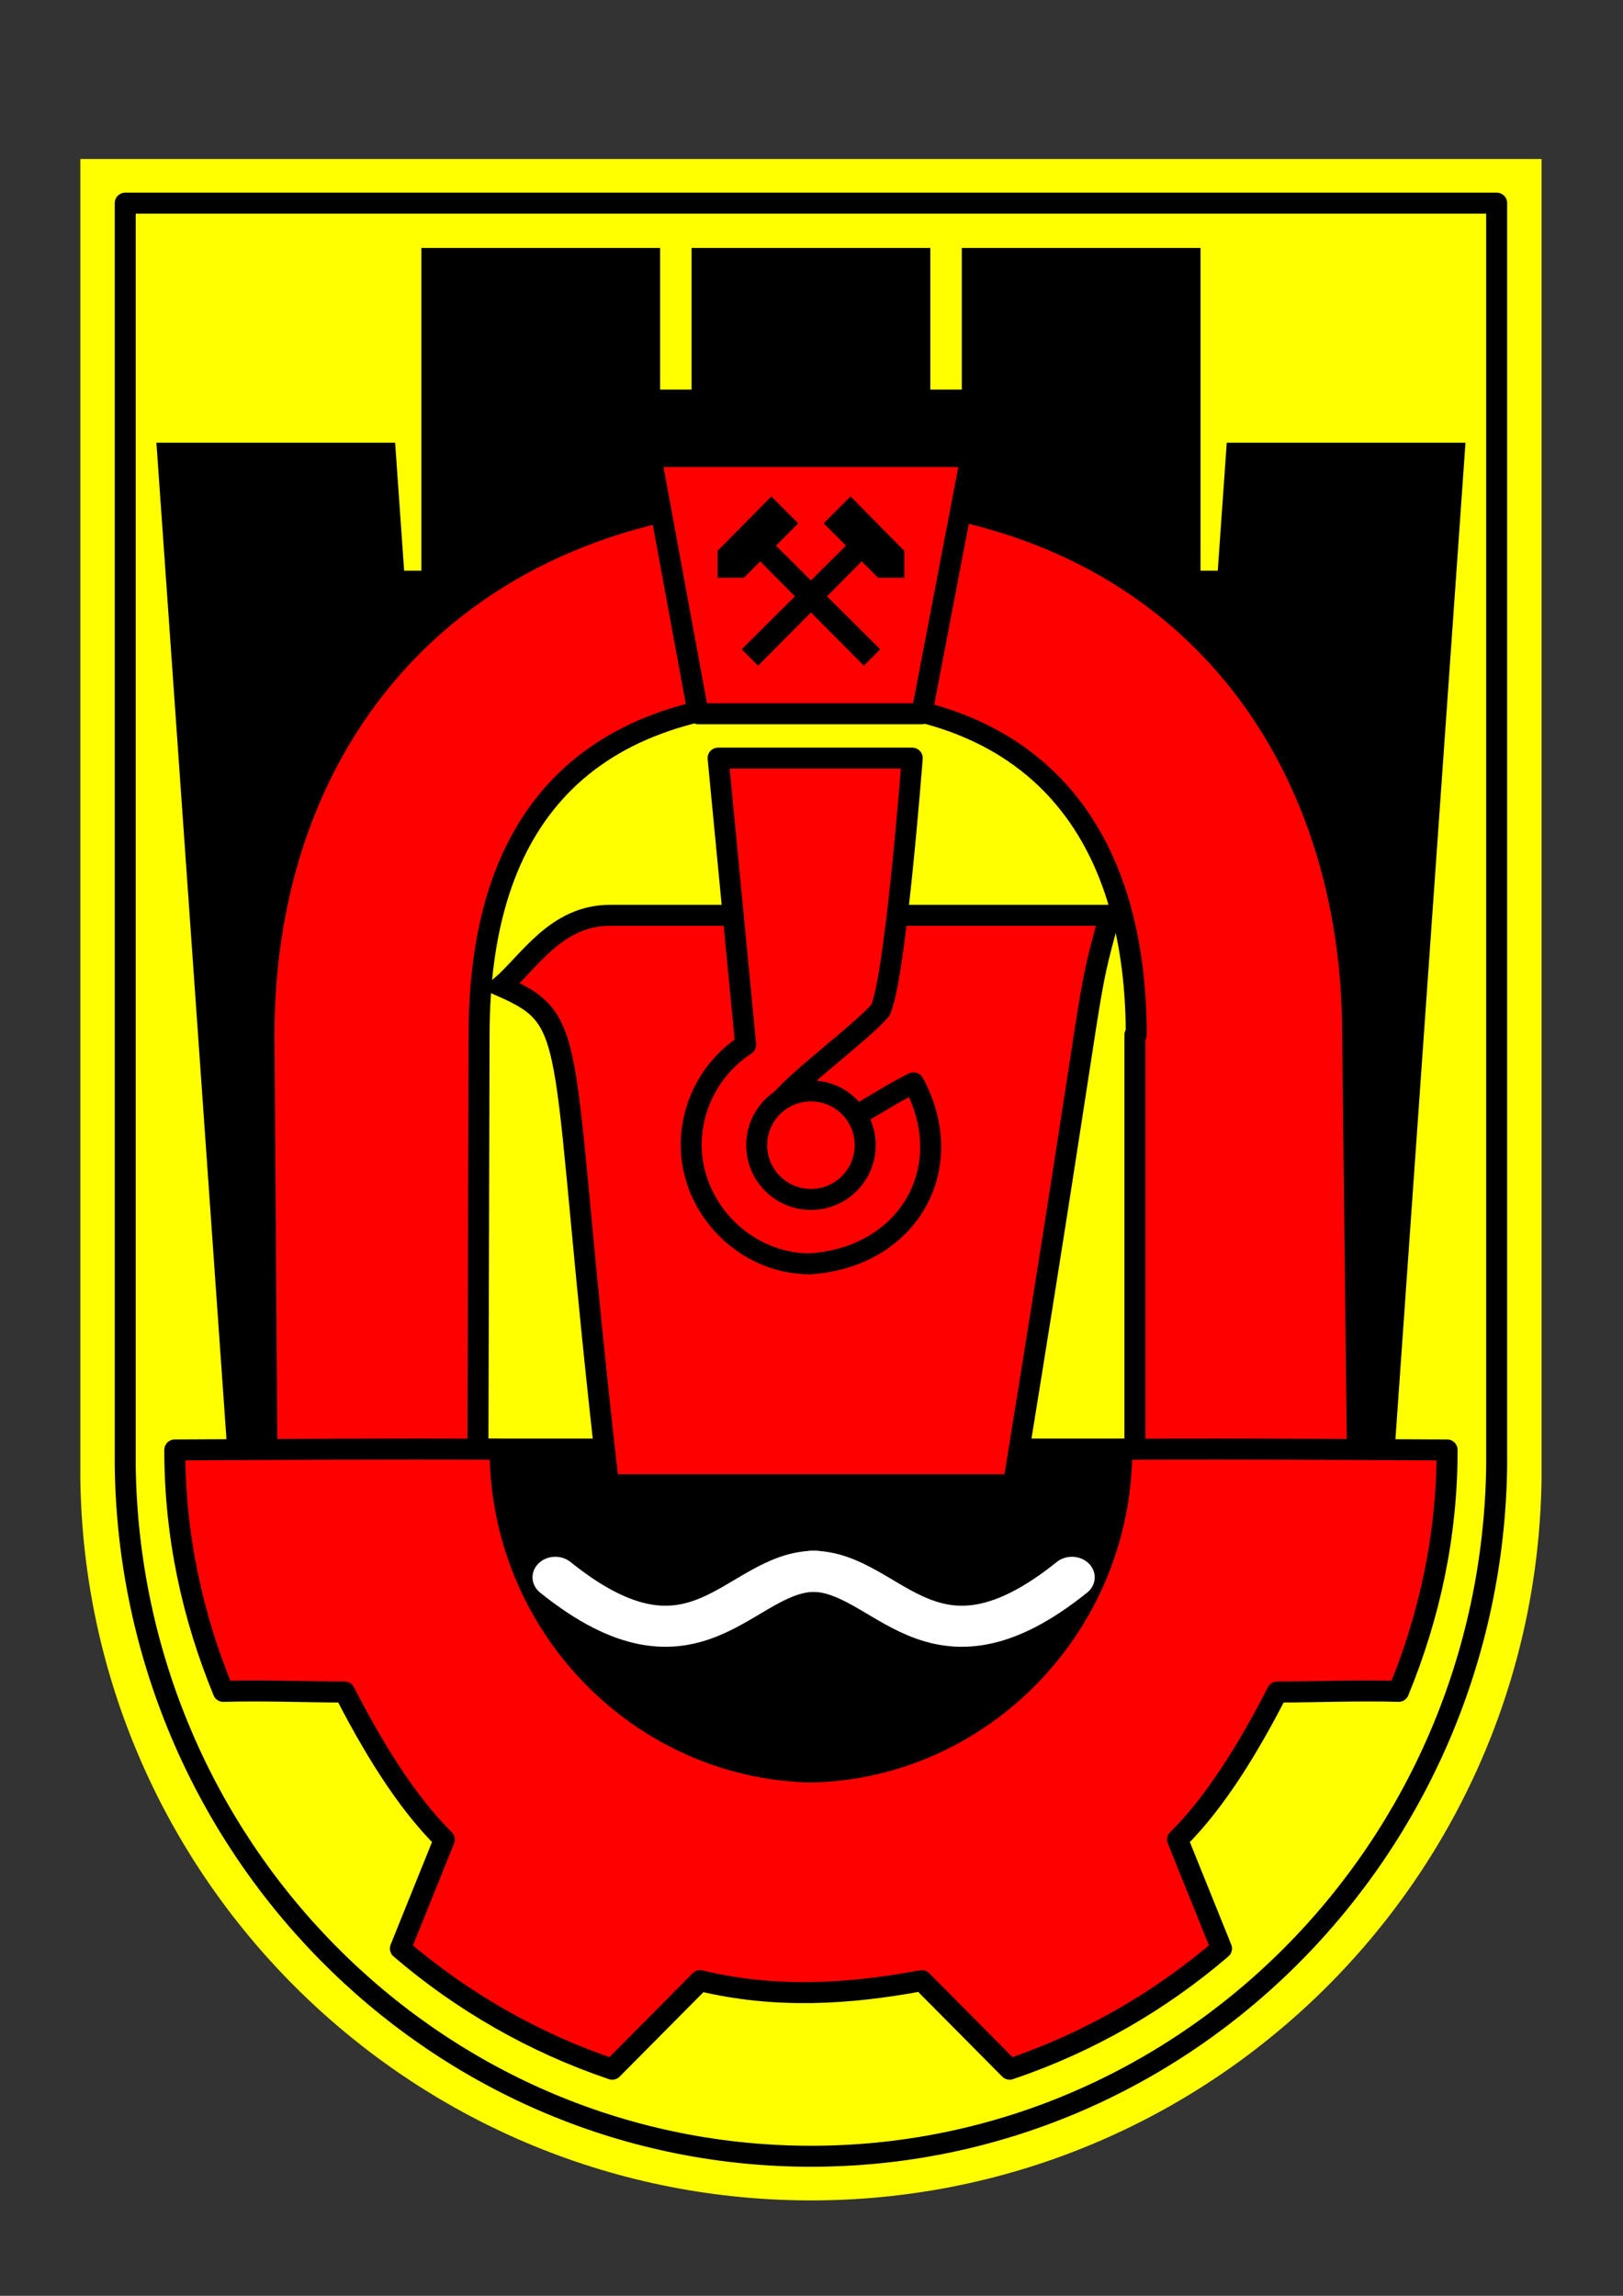
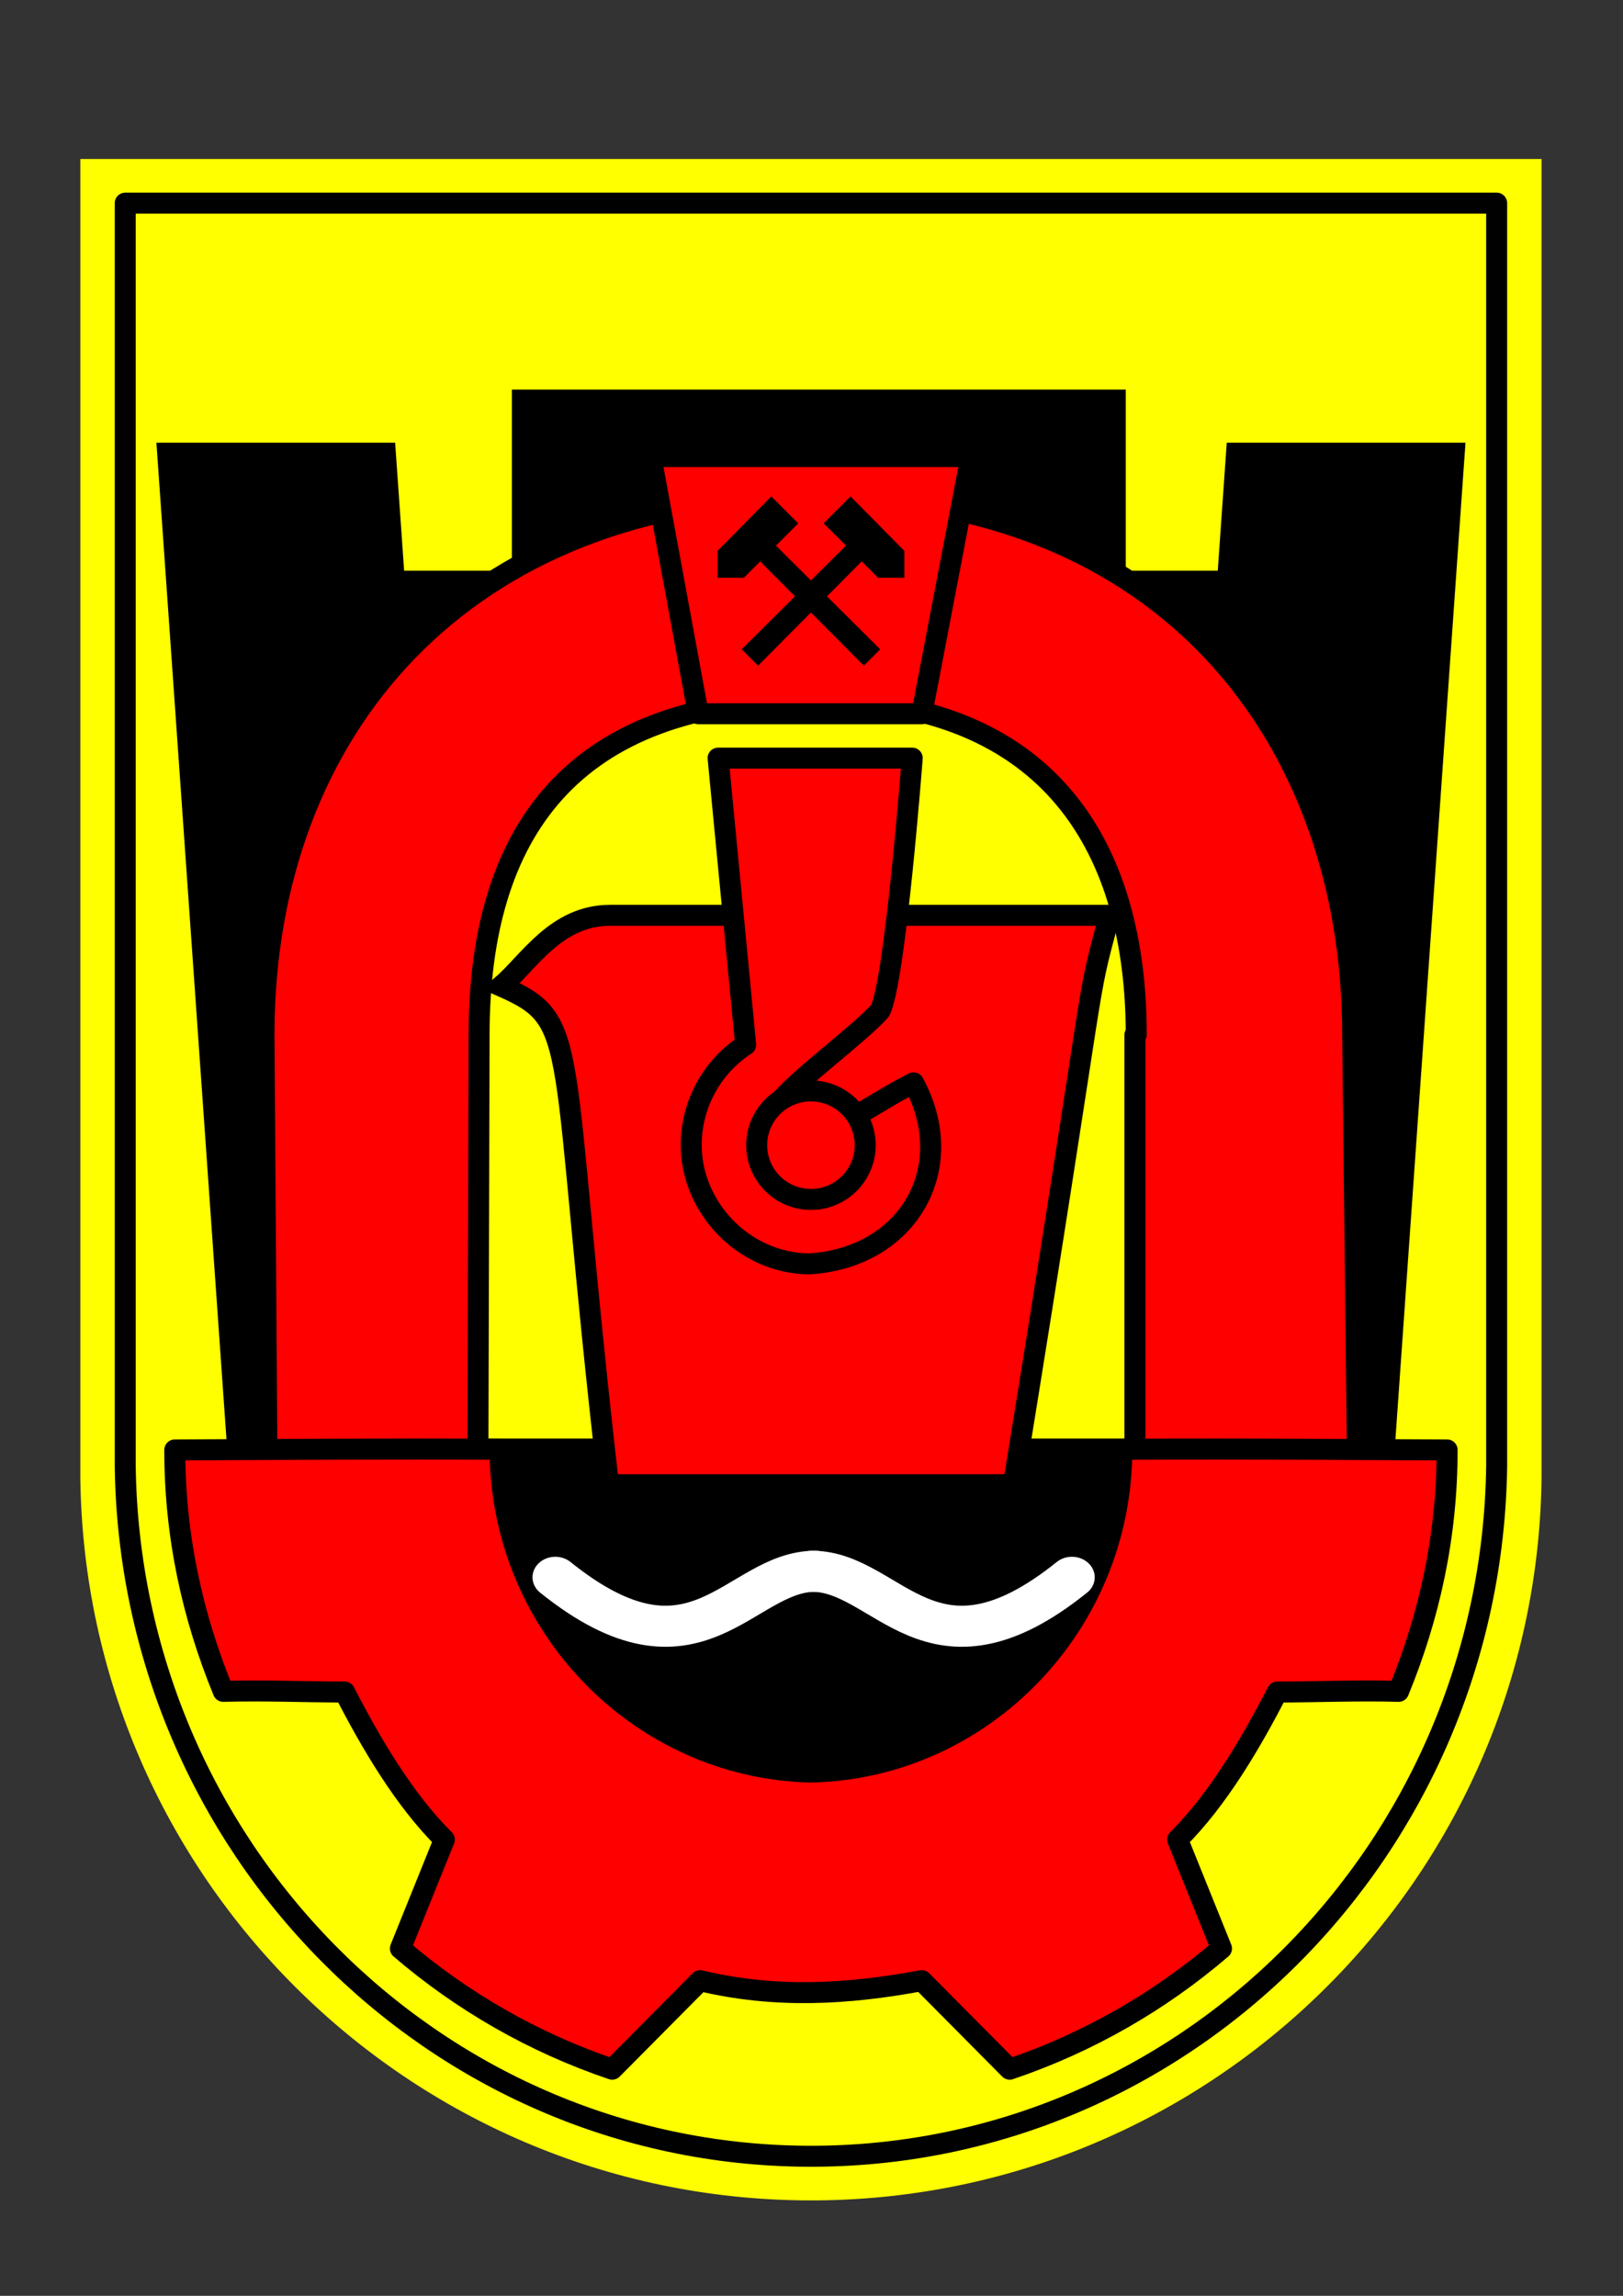
<svg xmlns="http://www.w3.org/2000/svg" xmlns:ns1="http://sodipodi.sourceforge.net/DTD/sodipodi-0.dtd" xmlns:ns2="http://www.inkscape.org/namespaces/inkscape" xmlns:xlink="http://www.w3.org/1999/xlink" width="744.094" height="1052.362" id="svg2" ns1:version="0.32" ns2:version="0.44" ns1:docbase="/home/nick/Desktop" ns1:docname="Pernik-coat-of-arms.svg">
  <rect width="100%" height="100%" fill="#333333" stroke="none" />
  <defs id="defs4" />
  <ns1:namedview id="base" pagecolor="#ffffff" bordercolor="#666666" borderopacity="1.0" gridtolerance="10000" guidetolerance="10" objecttolerance="10" ns2:pageopacity="0.0" ns2:pageshadow="2" ns2:zoom="0.25" ns2:cx="1317.2674" ns2:cy="767.66467" ns2:document-units="px" ns2:current-layer="layer1" ns2:window-width="1024" ns2:window-height="697" ns2:window-x="0" ns2:window-y="25" />
  <g ns2:label="Layer 1" ns2:groupmode="layer" id="layer1">
    <g style="fill:red;fill-opacity:1;stroke:#fc2b2b;stroke-width:0;stroke-miterlimit:4;stroke-dasharray:none;stroke-opacity:1" transform="matrix(-1,0,0,1,488.711,-4.074)" id="g21612" />
    <g id="g38772" transform="matrix(9.622,0,0,9.622,-2935.77,-2977.289)">
      <g id="g35958">
        <path style="fill:yellow;fill-opacity:1;fill-rule:evenodd;stroke:#010101;stroke-width:0;stroke-linecap:round;stroke-linejoin:round;stroke-miterlimit:4;stroke-dasharray:none;stroke-opacity:1" d="M 308.938,317 L 308.938,379.875 C 309.188,398.803 324.564,414.146 343.562,414.25 C 362.69,414.355 378.307,398.967 378.562,379.875 L 378.562,317 L 308.938,317 z " id="rect1891" ns1:nodetypes="ccsscc" />
        <path style="fill:yellow;fill-opacity:0;fill-rule:evenodd;stroke:#010101;stroke-width:1;stroke-linecap:round;stroke-linejoin:round;stroke-miterlimit:4;stroke-dasharray:none;stroke-opacity:1" d="M 311.077,319.103 L 311.077,379.259 C 311.312,397.368 325.743,412.047 343.574,412.147 C 361.527,412.248 376.184,397.525 376.423,379.259 L 376.423,319.103 L 311.077,319.103 z " id="path2788" ns1:nodetypes="ccsscc" />
        <rect style="fill:black;fill-opacity:1;fill-rule:nonzero;stroke:black;stroke-width:0;stroke-linecap:round;stroke-linejoin:round;stroke-miterlimit:4;stroke-dasharray:none;stroke-opacity:1" id="rect23411" width="33.375" height="18.125" x="327.062" y="377.957" />
        <path style="fill:red;fill-rule:evenodd;stroke:black;stroke-width:1px;stroke-linecap:butt;stroke-linejoin:miter;stroke-opacity:1" d="M 334.179,353.03 L 357.978,353.03 C 356.721,357.72 357.632,354.084 353.397,380.155 L 334.104,380.155 C 331.629,358.639 332.881,358.126 328.992,356.405 C 330.312,355.267 331.599,353.03 334.179,353.03 z " id="path24300" ns1:nodetypes="cccccc" />
        <path style="fill:red;fill-opacity:1;fill-rule:nonzero;stroke:black;stroke-width:1;stroke-linecap:round;stroke-linejoin:round;stroke-miterlimit:4;stroke-dasharray:none;stroke-opacity:1" d="M 339.326,345.542 L 340.639,359.199 C 339.035,360.239 338.055,362.024 338.045,363.949 C 338.03,366.932 340.537,369.605 343.67,369.636 C 348.398,369.346 350.837,365.049 348.639,361.011 C 347.567,361.557 347.095,361.885 346.014,362.511 C 344.453,362.369 343.621,362.276 342.186,362.02 C 342.836,361.042 346.055,358.697 347.045,357.572 C 347.762,356.212 348.576,345.542 348.576,345.542 L 339.326,345.542 z " id="path30557" ns1:nodetypes="ccssccczcc" />
        <path ns1:type="arc" style="fill:red;fill-opacity:1;fill-rule:nonzero;stroke:black;stroke-width:1;stroke-linecap:round;stroke-linejoin:round;stroke-miterlimit:4;stroke-dasharray:none;stroke-opacity:1" id="path35011" ns1:cx="291.15121" ns1:cy="319.09244" ns1:rx="2.5853593" ns1:ry="2.5853593" d="M 288.566,319.067 A 2.585,2.585 0 1 1 288.566,319.092" ns1:start="3.1513541" ns1:end="9.424778" ns1:open="true" transform="translate(52.599,44.901)" />
        <g id="g36036">
          <g id="g36061">
            <g id="g36072">
              <rect transform="matrix(1,0,7.017842e-2,0.998,0,0)" y="331.178" x="289.321" height="49.873" width="11.375" id="rect35057" style="fill:black;fill-opacity:1;fill-rule:nonzero;stroke:black;stroke-width:0;stroke-linecap:round;stroke-linejoin:round;stroke-miterlimit:4;stroke-dasharray:none;stroke-opacity:1" />
              <use height="1052.362" width="744.094" transform="matrix(-1,0,0,1,687.5,0)" id="use35059" xlink:href="#rect35057" y="0" x="0" />
-               <path style="fill:black;fill-opacity:1;fill-rule:nonzero;stroke:black;stroke-width:0;stroke-linecap:round;stroke-linejoin:round;stroke-miterlimit:4;stroke-opacity:1" d="M 338.062,321.237 L 349.438,321.237 L 349.438,342.237 L 338.062,342.237 L 338.062,321.237 z " id="rect24298" />
              <use x="0" y="0" xlink:href="#rect24298" id="use35048" transform="translate(12.875,0)" width="744.094" height="1052.362" />
              <use x="0" y="0" xlink:href="#rect24298" id="use35050" transform="translate(-12.875,0)" width="744.094" height="1052.362" />
              <rect y="336.612" x="320.75" height="4.75" width="48" id="rect35065" style="fill:black;fill-opacity:1;fill-rule:nonzero;stroke:black;stroke-width:0;stroke-linecap:round;stroke-linejoin:round;stroke-miterlimit:4;stroke-dasharray:none;stroke-opacity:1" />
              <path style="fill:black;fill-opacity:1;fill-rule:nonzero;stroke:black;stroke-width:0;stroke-linecap:round;stroke-linejoin:round;stroke-miterlimit:4;stroke-opacity:1" d="M 329.5,327.987 L 358.75,327.987 L 358.75,338.987 L 329.5,338.987 L 329.5,327.987 z " id="rect35952" />
            </g>
          </g>
        </g>
        <path style="fill:red;fill-opacity:1;fill-rule:nonzero;stroke:black;stroke-width:1;stroke-linecap:round;stroke-linejoin:round;stroke-miterlimit:4;stroke-dasharray:none;stroke-opacity:1" d="M 317.688,358.719 L 317.844,381.062 L 327.875,381.062 L 327.938,358.719 C 327.938,349.163 332.294,342.75 343.812,342.75 C 355.326,342.75 359.25,350.028 359.25,358.719 L 359.188,358.719 L 359.188,380.906 L 369.812,380.906 L 369.562,358.719 C 369.562,344.655 360.704,333.031 343.906,333.031 C 327.234,333.031 317.688,344.178 317.688,358.719 z " id="path35020" ns1:nodetypes="cccczccccczc" />
        <path ns1:nodetypes="cccccccccccccccccc" id="path6367" d="M 313.438,378.5 C 313.438,382.609 314.28,386.419 315.75,390 C 317.706,389.944 319.616,390.031 321.531,390.031 C 322.768,392.44 324.373,395.177 326.281,397.062 L 324.188,402.25 C 327.125,404.769 330.535,406.734 334.281,408 L 338.469,403.781 C 342.018,404.635 345.48,404.444 349.031,403.781 L 353.219,408 C 356.965,406.734 360.375,404.769 363.312,402.25 L 361.219,397.062 C 363.127,395.177 364.732,392.44 365.969,390.031 C 367.884,390.031 369.794,389.944 371.75,390 C 373.22,386.419 374.062,382.609 374.062,378.5 C 372.35,378.501 364.44,378.429 358.562,378.469 C 358.562,386.866 351.887,393.674 343.75,393.844 C 335.616,393.671 328.938,386.864 328.938,378.469 C 323.771,378.437 318.604,378.476 313.438,378.5 z " style="fill:red;fill-opacity:1;fill-rule:evenodd;stroke:black;stroke-width:1;stroke-linecap:round;stroke-linejoin:round;stroke-miterlimit:4;stroke-dasharray:none;stroke-opacity:1" />
        <path ns1:nodetypes="ccccc" id="rect36081" d="M 336.125,331.177 L 351.375,331.177 L 349.032,343.427 L 338.38,343.427 L 336.125,331.177 z " style="fill:red;fill-opacity:1;fill-rule:nonzero;stroke:black;stroke-width:1;stroke-linecap:round;stroke-linejoin:round;stroke-miterlimit:4;stroke-opacity:1" />
      </g>
      <g transform="translate(96.707,-0.581)" id="g37875">
        <path style="fill:black;fill-opacity:1;fill-rule:nonzero;stroke:black;stroke-width:0;stroke-linecap:round;stroke-linejoin:round;stroke-miterlimit:4;stroke-opacity:1" d="M 245.156,333.656 L 242.594,336.25 L 242.594,337.531 L 243.844,337.531 L 244.625,336.75 L 249.562,341.719 L 250.344,340.938 L 245.375,336 L 246.438,334.938 L 245.156,333.656 z " id="rect36976" ns1:nodetypes="cccccccccc" />
        <use x="0" y="0" xlink:href="#rect36976" id="use37873" transform="matrix(-1,0,0,1,494.087,0)" width="744.094" height="1052.362" />
      </g>
      <g style="fill:none;fill-opacity:1;stroke:white;stroke-width:2;stroke-linecap:round;stroke-linejoin:round;stroke-miterlimit:4;stroke-dasharray:none;stroke-opacity:1" transform="matrix(1.086,0,0,0.978,22.674,9.304)" id="g37883">
        <path style="fill:none;fill-opacity:1;fill-rule:evenodd;stroke:white;stroke-width:2;stroke-linecap:round;stroke-linejoin:round;stroke-miterlimit:4;stroke-dasharray:none;stroke-opacity:1" d="M 284.434,383.704 C 290.63,389.235 292.493,383.41 295.831,383.41" id="path37879" ns1:nodetypes="cs" />
        <use style="fill:none;fill-opacity:1;stroke:white;stroke-width:2;stroke-linecap:round;stroke-linejoin:round;stroke-miterlimit:4;stroke-dasharray:none;stroke-opacity:1" x="0" y="0" xlink:href="#path37879" id="use37881" transform="matrix(-1,0,0,1,591.535,0)" width="744.094" height="1052.362" />
      </g>
    </g>
  </g>
</svg>